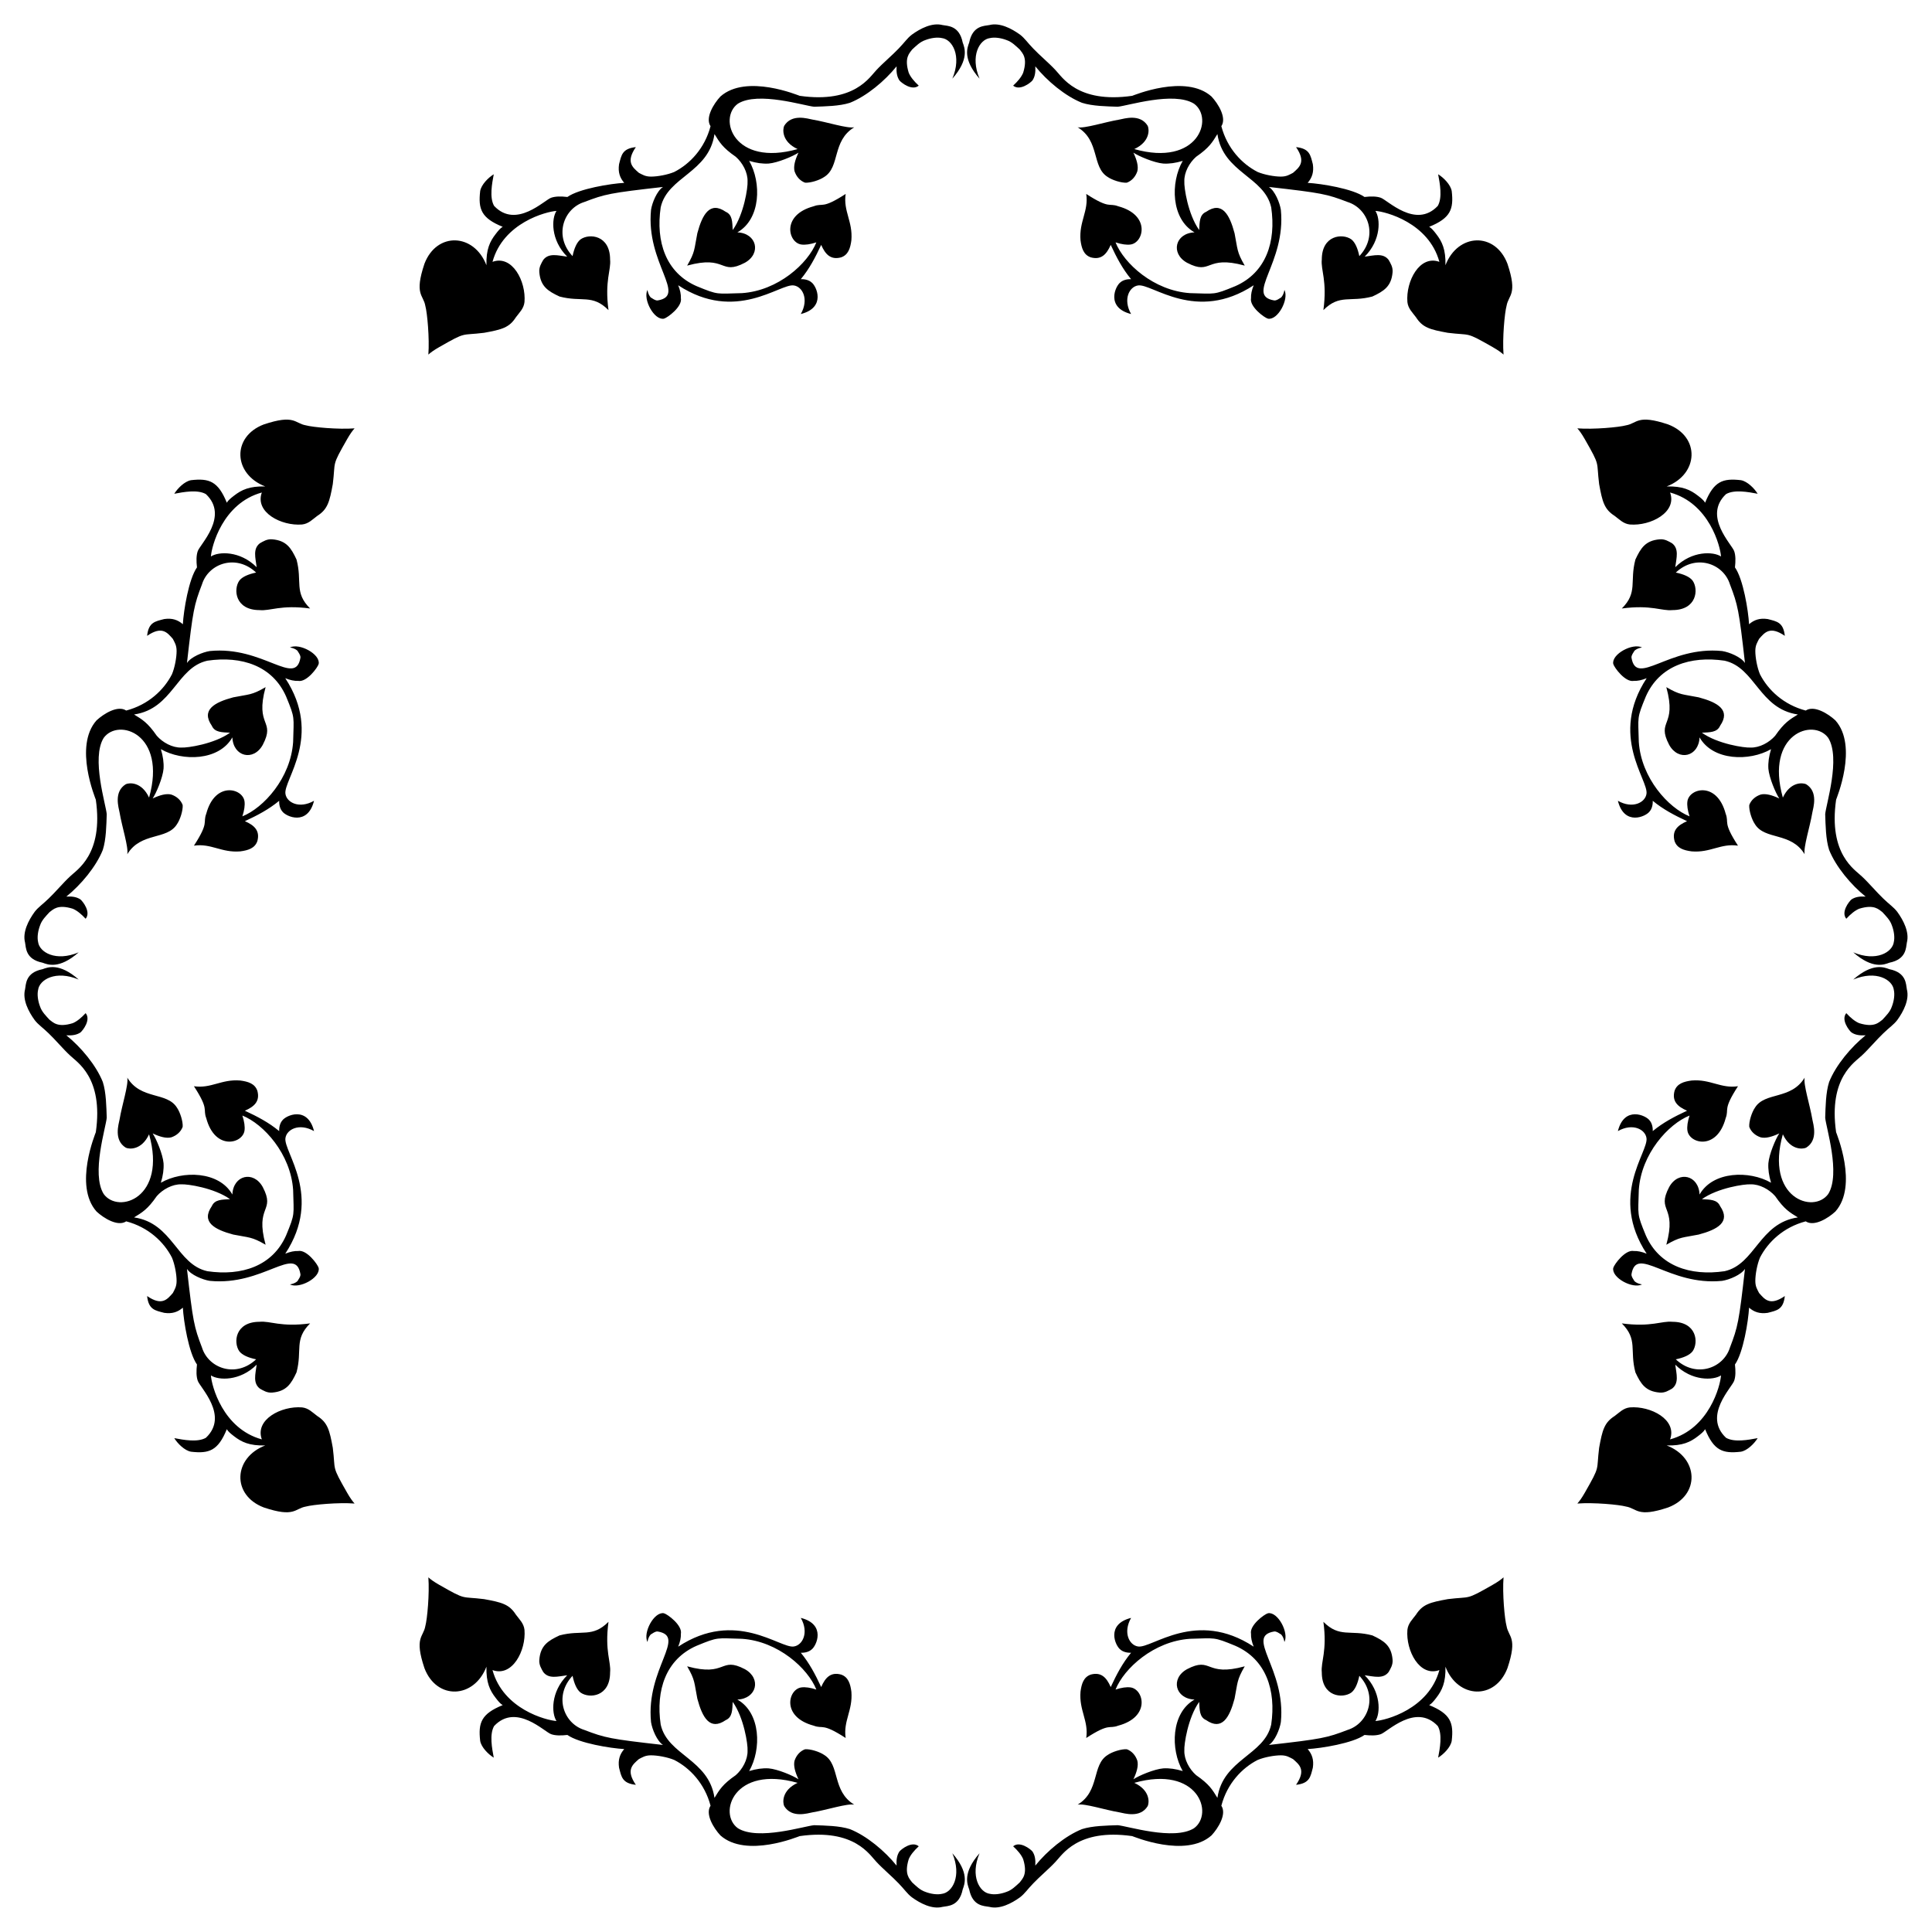
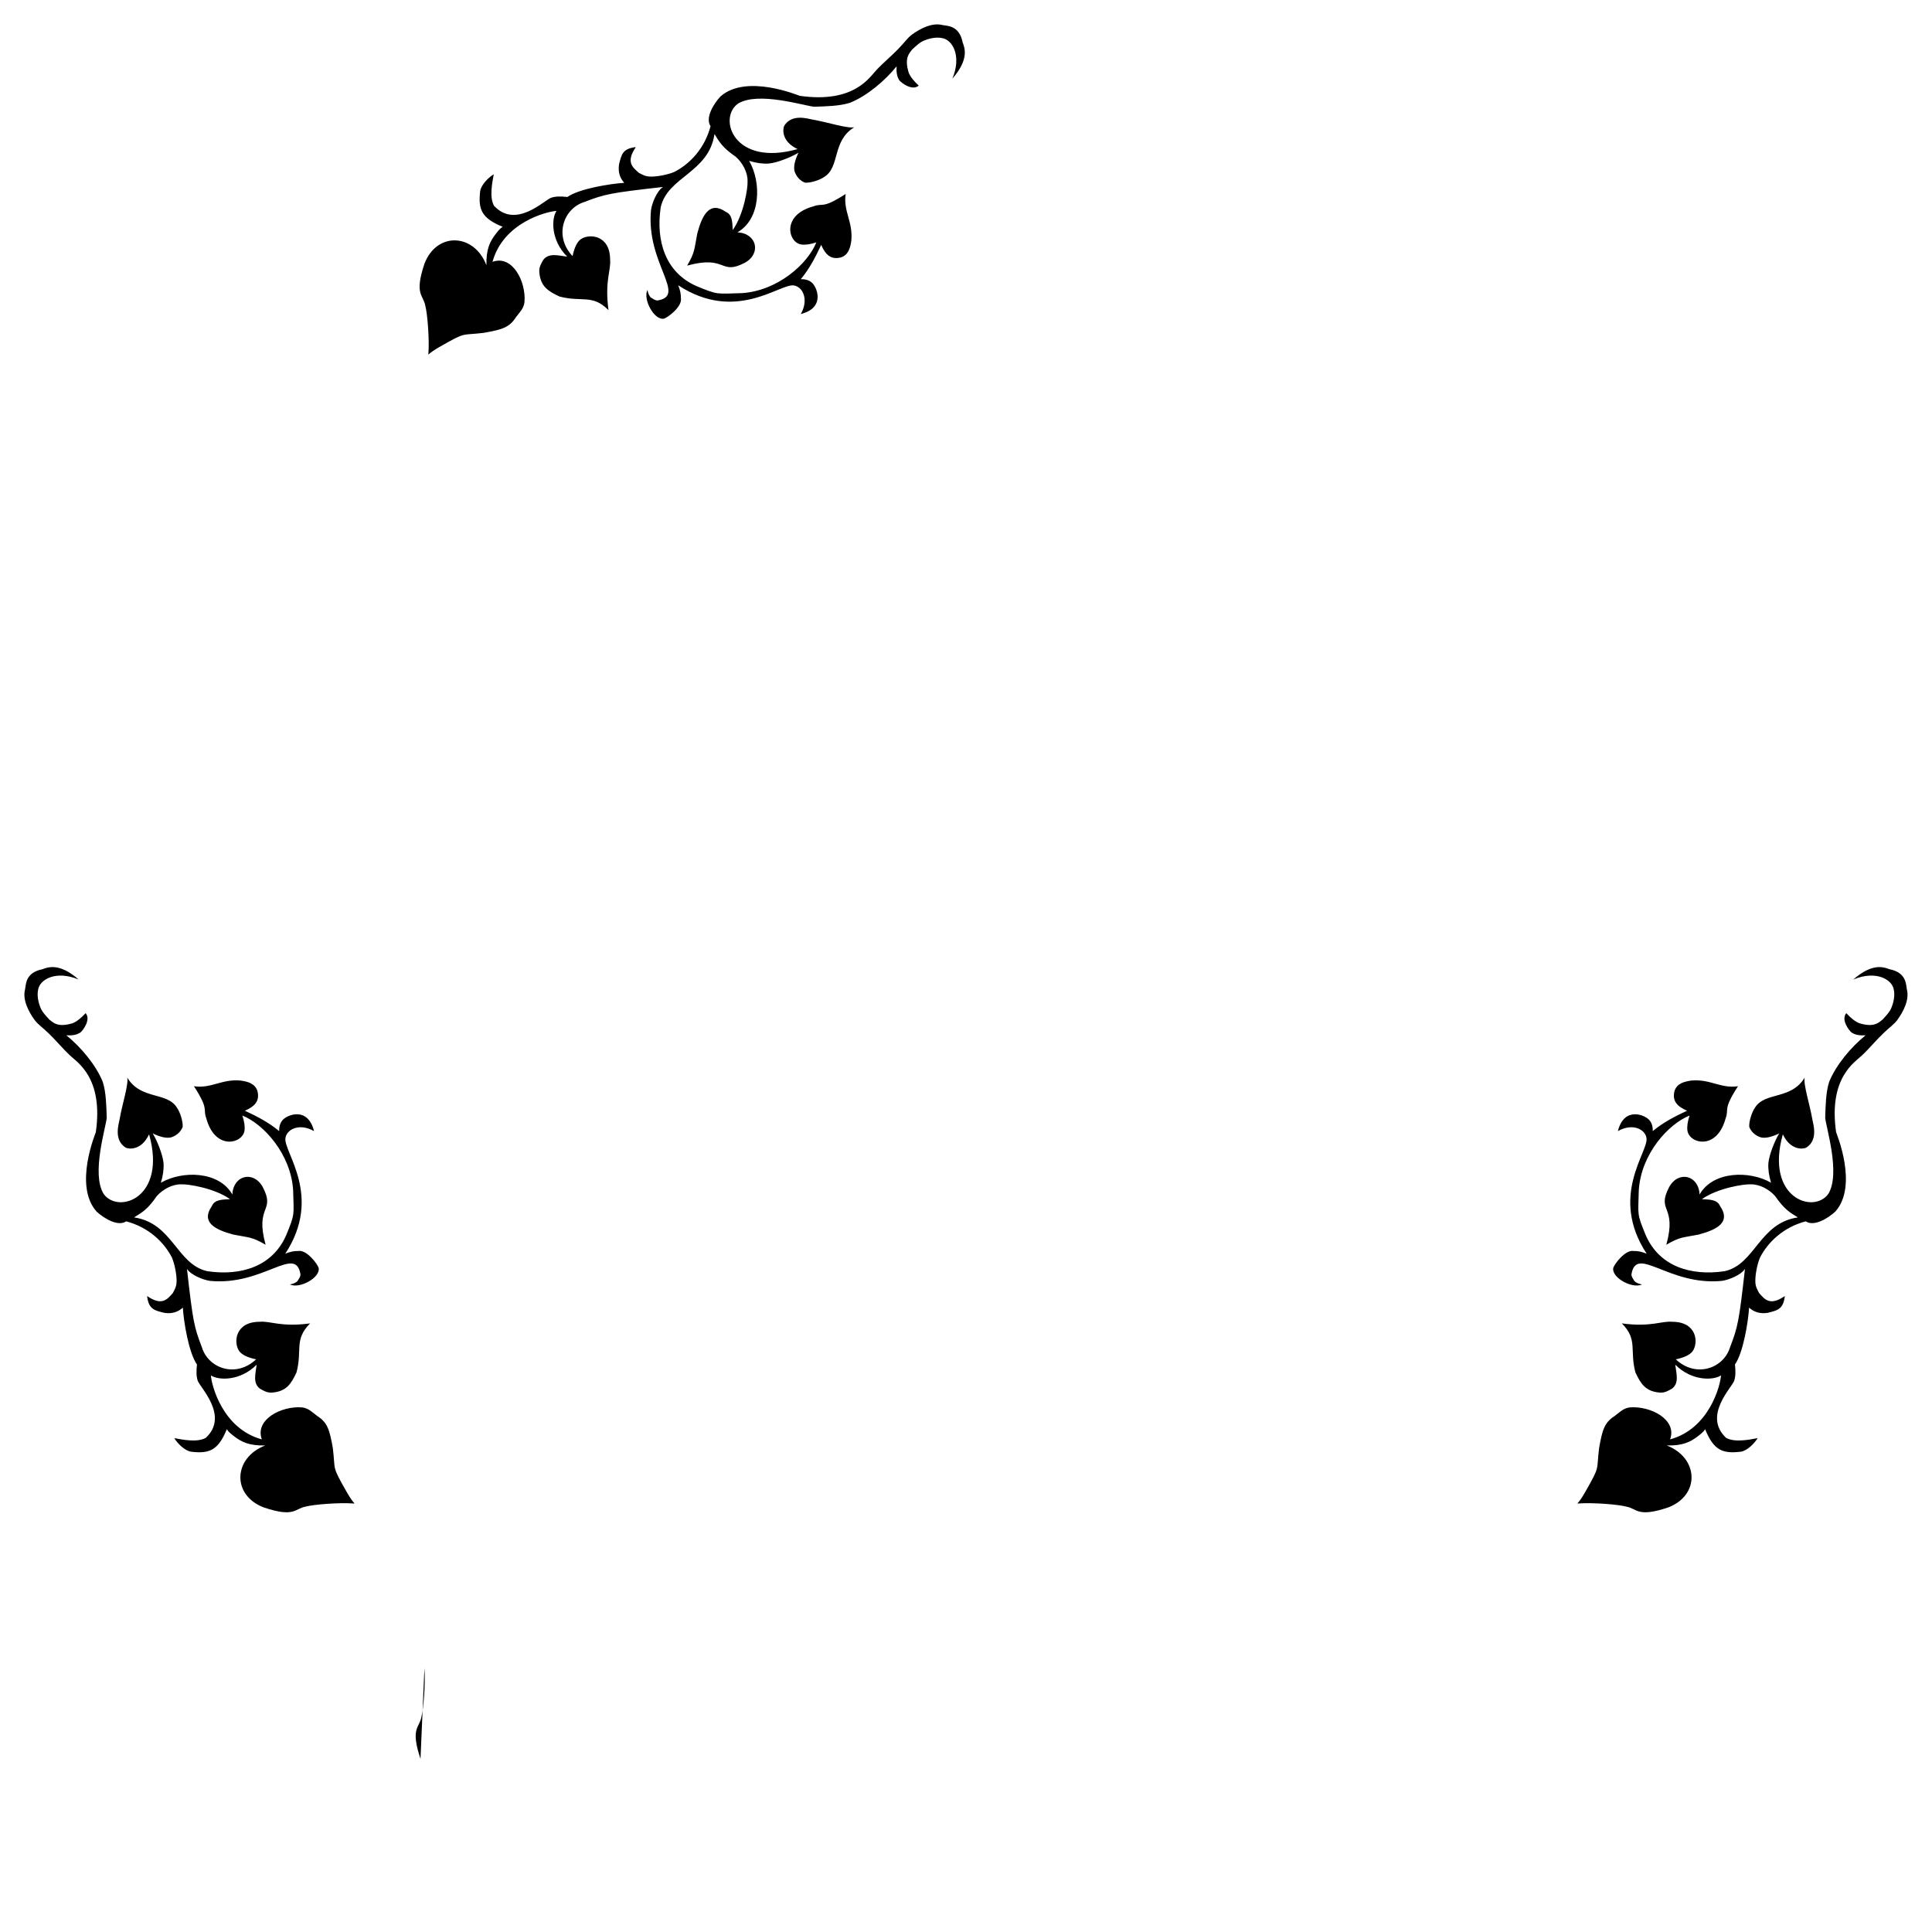
<svg xmlns="http://www.w3.org/2000/svg" enable-background="new 0 0 1641.453 1641.453" version="1.1" viewBox="0 0 1641.5 1641.5" xml:space="preserve">
-   <path d="m1280.8 224.14c-10.454-27.441-42.217-26.013-52.69 1.215 0.322-13.515-2.89-20.141-7.892-26.573-1.978-2.581-3.952-5.011-5.922-6.074 18.257-7.423 20.891-15.023 19.136-30.369-0.905-5.396-6.854-11.409-11.54-14.273 1.478 7.814 3.775 19.832-0.304 26.876-18.794 19.933-42.961-5.296-48.59-6.985-3.644-1.215-8.199-1.215-13.666-0.607-9.97-7.038-36.59-11.327-48.29-11.996 3.69-4.249 5.381-9.014 4.403-15.792-2.012-7.713-2.625-13.329-14.273-14.577 8.715 12.676 2.772 17.142-2.586 21.87-3.037 1.518-5.314 3.189-10.321 3.189-5.466 0-13.974-1.518-19.744-3.948-13.321-6.836-25.854-20.001-30.82-38.872 4.735-7.102-2.622-19.034-8.347-25.206-22.046-19.665-66.701-0.736-67.418-0.607-46.694 6.671-59.646-16.366-65.145-21.865-5.163-5.618-13.97-13.059-18.828-18.221-5.163-5.314-7.137-8.655-11.236-11.844-7.334-5.334-17.375-10.48-26.117-8.2-4.401 0.845-14.242 0.298-17.158 14.881-1.537 4.269-5.83 14.002 8.807 30.672-8.23-19.545 0.156-33.387 8.807-34.468 3.952-0.911 9.414-0.152 14.121 1.67 4.555 1.518 7.896 5.011 11.236 8.048 2.229 3.079 6.888 6.853 2.889 19.74-1.518 3.644-4.555 7.288-8.507 10.933 5.655 4.701 14.688-2.345 16.403-4.403 2.126-3.189 2.729-6.985 2.429-11.996 9.941 12.351 25.349 25.265 39.627 30.976 8.959 2.885 21.258 3.037 30.369 3.341 7.942-0.578 47.62-13.332 64.837-2.581 17.252 12.493 3.399 53.822-50.72 38.568 13.652-6.399 12.714-16.822 11.388-19.74-6.411-10.533-19.954-6.09-24.143-5.314-12.069 2.012-29.435 7.719-35.384 6.529 19.086 11.576 11.822 33.722 25.514 42.212 3.948 2.733 11.688 5.163 16.247 4.859 4.252-1.518 7.44-5.163 8.959-9.718 1.063-4.252-0.456-9.718-3.341-15.792 4.649 3.104 17.71 8.625 25.353 9.262 5.167 0.304 10.477-0.456 16.551-2.278-10.565 18.349-9.94 49.441 10.022 60.737-16.428 0.685-20.656 17.881-6.377 25.813 21.407 11.169 15.142-6.877 49.045 2.429-6.943-11.903-5.933-13.873-8.655-27.484-4.261-15.98-10.656-27.507-24.139-18.221-5.795 2.535-5.523 8.736-5.926 15.488-9.579-13.41-12.969-36.364-12.603-41.301-0.284-7.677 4.347-16.02 10.022-20.954 11.283-7.803 13.854-12.435 18.069-19.284 4.847 32.963 39.875 36.093 45.709 62.256 4.283 29.126-4.34 55.507-30.525 66.963-18.845 7.76-16.704 6.419-38.564 5.922-30.685-2.092-55.957-25.109-63.163-43.123 5.163 1.67 9.41 2.278 12.751 1.822 11.241-1.533 17.22-25.108-10.477-32.494-8.106-3.075-6.911 2.667-27.176-10.477 2.171 14.613-6.192 23.385-4.863 39.327 0.871 6.678 2.62 12.512 8.807 14.577 8.67 2.312 13.304-2.425 16.859-10.629 4.913 10.587 9.983 20.292 17.314 29.154-3.796-0.152-6.985 0.911-8.959 2.581-4.433 3.048-12.785 21.592 8.959 27.028-7.123-12.575-1.462-23.241 5.918-24.295 11.746-1.879 49.246 32.049 98.247-0.152-1.67 4.1-2.425 7.744-2.278 10.933-1.439 7.198 11.289 16.644 14.425 17.462 8.314 1.512 17.966-16.454 13.969-24.447-0.456 2.733-1.367 4.859-2.733 6.377-1.822 1.063-3.792 2.733-5.918 2.581-25.212-4.202 10.114-31.61 5.618-76.984-0.933-6.126-5.092-16.169-10.173-19.436 45.136 5.098 49.266 6.041 66.811 12.755 17.794 5.522 26.1 28.989 10.026 46.008-1.366-6.681-3.644-11.844-6.833-14.273-7.426-5.26-25.054-3.593-25.054 17.158-0.954 9 4.72 17.907 1.362 42.972 13.834-13.82 22.65-6.485 41.605-11.54 9.868-4.582 16.128-8.644 17.158-20.499 0.451-4.555-1.826-7.896-3.341-10.629-4.677-6.103-12.306-3.778-20.347-2.733 14.15-14.15 13.4-32.43 9.115-38.872 8.574 0.536 45.278 9.976 54.36 43.275-16.798-6.159-28.609 16.543-27.18 34.165 0.612 5.618 4.403 8.959 7.293 12.907 5.634 8.854 11.966 10.472 27.028 13.21 20.179 2.524 14.465-1.366 38.113 12.147 4.539 2.577 7.428 4.703 9.246 6.373h1e-3c-1.055-13.841 0.926-35.434 2.581-41.453 1.672-9.538 9.559-9.333 0.757-35.682z" />
-   <path d="m224.14 360.61c-27.441 10.454-26.013 42.217 1.215 52.69-13.515-0.322-20.141 2.889-26.573 7.892-2.581 1.978-5.011 3.952-6.074 5.922-7.423-18.257-15.023-20.891-30.369-19.136-5.396 0.905-11.409 6.854-14.273 11.54 7.814-1.478 19.832-3.775 26.876 0.304 19.933 18.794-5.296 42.961-6.985 48.59-1.215 3.644-1.215 8.199-0.607 13.666-7.038 9.97-11.327 36.59-11.996 48.29-4.249-3.69-9.014-5.381-15.792-4.403-7.713 2.012-13.329 2.625-14.577 14.273 12.676-8.715 17.142-2.773 21.87 2.586 1.518 3.037 3.189 5.314 3.189 10.321 0 5.466-1.518 13.974-3.948 19.744-6.836 13.321-20.001 25.854-38.872 30.82-7.102-4.735-19.034 2.622-25.206 8.347-19.665 22.046-0.736 66.701-0.607 67.418 6.671 46.694-16.366 59.646-21.865 65.145-5.618 5.163-13.059 13.97-18.221 18.828-5.314 5.163-8.655 7.137-11.844 11.236-5.334 7.334-10.48 17.375-8.2 26.117 0.845 4.401 0.298 14.242 14.881 17.158 4.269 1.537 14.002 5.83 30.672-8.807-19.545 8.23-33.387-0.156-34.468-8.807-0.911-3.952-0.152-9.414 1.67-14.121 1.518-4.555 5.011-7.896 8.048-11.236 3.079-2.229 6.853-6.888 19.74-2.889 3.644 1.518 7.288 4.555 10.933 8.507 4.701-5.655-2.345-14.688-4.403-16.403-3.189-2.126-6.985-2.729-11.996-2.429 12.351-9.941 25.265-25.349 30.976-39.627 2.885-8.959 3.037-21.258 3.341-30.369-0.578-7.942-13.332-47.62-2.581-64.837 12.493-17.252 53.822-3.399 38.568 50.72-6.399-13.652-16.822-12.714-19.74-11.388-10.533 6.411-6.09 19.954-5.314 24.143 2.012 12.069 7.719 29.435 6.529 35.384 11.576-19.086 33.722-11.822 42.212-25.514 2.733-3.948 5.163-11.688 4.859-16.247-1.518-4.252-5.163-7.44-9.718-8.959-4.252-1.063-9.718 0.456-15.792 3.341 3.104-4.649 8.625-17.71 9.262-25.353 0.304-5.167-0.456-10.477-2.278-16.551 18.349 10.565 49.441 9.94 60.737-10.022 0.685 16.428 17.881 20.656 25.813 6.377 11.169-21.407-6.877-15.142 2.429-49.045-11.903 6.943-13.873 5.933-27.484 8.655-15.98 4.261-27.507 10.656-18.221 24.139 2.535 5.795 8.736 5.523 15.488 5.926-13.41 9.579-36.364 12.969-41.301 12.603-7.677 0.284-16.02-4.347-20.954-10.022-7.803-11.283-12.435-13.854-19.284-18.069 32.963-4.847 36.093-39.875 62.256-45.709 29.126-4.283 55.507 4.34 66.963 30.525 7.76 18.845 6.419 16.704 5.922 38.564-2.092 30.685-25.109 55.957-43.123 63.163 1.67-5.163 2.278-9.41 1.822-12.751-1.533-11.241-25.108-17.22-32.494 10.477-3.075 8.106 2.667 6.911-10.477 27.176 14.613-2.171 23.385 6.192 39.327 4.863 6.678-0.871 12.512-2.62 14.577-8.807 2.312-8.67-2.425-13.304-10.629-16.859 10.587-4.913 20.292-9.983 29.154-17.314-0.152 3.796 0.911 6.985 2.581 8.959 3.048 4.433 21.592 12.785 27.028-8.959-12.575 7.123-23.241 1.462-24.295-5.918-1.879-11.746 32.049-49.246-0.152-98.247 4.1 1.67 7.744 2.425 10.933 2.278 7.198 1.439 16.644-11.289 17.462-14.425 1.512-8.314-16.454-17.966-24.447-13.97 2.733 0.456 4.859 1.367 6.377 2.733 1.063 1.822 2.733 3.792 2.581 5.918-4.202 25.212-31.61-10.113-76.984-5.618-6.126 0.933-16.169 5.092-19.436 10.173 5.098-45.136 6.041-49.266 12.755-66.811 5.522-17.794 28.989-26.1 46.008-10.026-6.681 1.366-11.844 3.644-14.273 6.833-5.26 7.426-3.593 25.054 17.158 25.054 9 0.954 17.907-4.72 42.972-1.362-13.82-13.834-6.485-22.65-11.54-41.605-4.582-9.868-8.644-16.128-20.499-17.158-4.555-0.451-7.896 1.826-10.629 3.341-6.103 4.677-3.778 12.306-2.733 20.347-14.15-14.15-32.43-13.4-38.872-9.115 0.536-8.574 9.976-45.278 43.275-54.36-6.159 16.798 16.543 28.609 34.165 27.18 5.618-0.612 8.959-4.403 12.907-7.293 8.854-5.634 10.472-11.966 13.21-27.028 2.524-20.179-1.366-14.465 12.147-38.113 2.577-4.538 4.703-7.428 6.373-9.246v-1e-3c-13.841 1.055-35.434-0.926-41.453-2.581-9.538-1.671-9.333-9.558-35.682-0.756z" />
-   <path d="m360.61 1417.3c10.454 27.441 42.217 26.013 52.69-1.215-0.322 13.515 2.889 20.141 7.892 26.573 1.978 2.581 3.952 5.011 5.922 6.074-18.257 7.423-20.891 15.023-19.136 30.369 0.905 5.396 6.854 11.409 11.54 14.273-1.478-7.814-3.775-19.832 0.304-26.876 18.794-19.933 42.961 5.296 48.59 6.985 3.644 1.215 8.199 1.215 13.666 0.607 9.97 7.038 36.59 11.327 48.29 11.996-3.69 4.249-5.381 9.014-4.403 15.792 2.012 7.713 2.625 13.329 14.273 14.577-8.715-12.677-2.773-17.142 2.586-21.87 3.037-1.518 5.314-3.189 10.321-3.189 5.466 0 13.974 1.518 19.744 3.948 13.321 6.836 25.854 20.001 30.82 38.872-4.735 7.102 2.622 19.034 8.347 25.206 22.046 19.664 66.701 0.736 67.418 0.607 46.694-6.671 59.646 16.366 65.145 21.865 5.163 5.618 13.97 13.058 18.828 18.221 5.163 5.314 7.137 8.655 11.236 11.844 7.334 5.334 17.375 10.48 26.117 8.199 4.401-0.845 14.242-0.298 17.158-14.881 1.537-4.269 5.83-14.002-8.807-30.672 8.23 19.545-0.156 33.387-8.807 34.468-3.952 0.911-9.414 0.152-14.121-1.67-4.555-1.518-7.896-5.011-11.236-8.048-2.229-3.079-6.888-6.854-2.889-19.74 1.518-3.644 4.555-7.288 8.507-10.933-5.655-4.701-14.688 2.344-16.403 4.403-2.126 3.189-2.729 6.985-2.429 11.996-9.941-12.351-25.349-25.265-39.627-30.976-8.959-2.885-21.258-3.037-30.369-3.341-7.942 0.578-47.62 13.333-64.837 2.581-17.252-12.493-3.399-53.822 50.72-38.568-13.652 6.399-12.714 16.823-11.388 19.74 6.411 10.533 19.954 6.09 24.143 5.315 12.069-2.012 29.435-7.719 35.384-6.529-19.086-11.576-11.822-33.722-25.514-42.212-3.948-2.733-11.688-5.163-16.247-4.859-4.252 1.518-7.44 5.163-8.959 9.718-1.063 4.252 0.456 9.718 3.341 15.792-4.649-3.104-17.71-8.625-25.353-9.262-5.167-0.304-10.477 0.456-16.551 2.278 10.565-18.349 9.94-49.441-10.022-60.737 16.428-0.685 20.656-17.881 6.377-25.813-21.407-11.169-15.142 6.877-49.045-2.43 6.943 11.903 5.933 13.873 8.655 27.484 4.261 15.98 10.656 27.506 24.139 18.221 5.795-2.535 5.523-8.736 5.926-15.488 9.579 13.41 12.969 36.364 12.603 41.301 0.284 7.677-4.347 16.02-10.022 20.954-11.283 7.803-13.854 12.435-18.069 19.284-4.847-32.963-39.875-36.093-45.709-62.256-4.283-29.126 4.34-55.507 30.525-66.963 18.845-7.76 16.704-6.419 38.564-5.922 30.685 2.092 55.957 25.109 63.163 43.123-5.163-1.67-9.41-2.278-12.751-1.822-11.241 1.533-17.22 25.109 10.477 32.495 8.106 3.075 6.911-2.667 27.176 10.477-2.171-14.613 6.192-23.385 4.863-39.327-0.871-6.678-2.62-12.512-8.807-14.577-8.67-2.312-13.304 2.425-16.859 10.629-4.913-10.587-9.983-20.292-17.314-29.154 3.796 0.152 6.985-0.911 8.959-2.581 4.433-3.047 12.785-21.592-8.959-27.028 7.123 12.575 1.462 23.241-5.918 24.295-11.746 1.879-49.246-32.049-98.247 0.152 1.67-4.1 2.425-7.744 2.278-10.933 1.439-7.198-11.289-16.644-14.425-17.462-8.314-1.512-17.966 16.454-13.97 24.447 0.456-2.733 1.367-4.859 2.733-6.377 1.822-1.063 3.792-2.733 5.918-2.581 25.212 4.202-10.113 31.61-5.618 76.984 0.933 6.126 5.092 16.169 10.173 19.436-45.136-5.098-49.266-6.041-66.811-12.755-17.794-5.522-26.1-28.989-10.026-46.008 1.366 6.681 3.644 11.844 6.833 14.273 7.426 5.26 25.054 3.593 25.054-17.158 0.954-9-4.72-17.907-1.362-42.972-13.834 13.82-22.65 6.485-41.605 11.54-9.868 4.582-16.128 8.644-17.158 20.499-0.451 4.555 1.826 7.896 3.341 10.629 4.677 6.103 12.306 3.778 20.347 2.733-14.15 14.15-13.4 32.43-9.115 38.872-8.574-0.536-45.278-9.976-54.36-43.275 16.798 6.159 28.609-16.543 27.18-34.165-0.612-5.618-4.403-8.959-7.293-12.907-5.634-8.854-11.966-10.472-27.028-13.21-20.179-2.524-14.465 1.366-38.113-12.147-4.538-2.577-7.428-4.703-9.246-6.373h-1e-3c1.055 13.841-0.926 35.433-2.581 41.453-1.671 9.538-9.558 9.333-0.756 35.682z" />
+   <path d="m360.61 1417.3h-1e-3c1.055 13.841-0.926 35.433-2.581 41.453-1.671 9.538-9.558 9.333-0.756 35.682z" />
  <path d="m1417.3 1280.8c27.441-10.454 26.013-42.217-1.215-52.69 13.515 0.322 20.141-2.89 26.573-7.892 2.581-1.978 5.011-3.952 6.074-5.922 7.423 18.257 15.023 20.891 30.369 19.136 5.396-0.905 11.409-6.854 14.273-11.54-7.814 1.478-19.832 3.775-26.876-0.304-19.933-18.794 5.296-42.961 6.985-48.59 1.215-3.644 1.215-8.199 0.607-13.666 7.038-9.97 11.327-36.59 11.996-48.29 4.249 3.69 9.014 5.381 15.792 4.403 7.713-2.012 13.329-2.625 14.577-14.273-12.677 8.715-17.142 2.772-21.87-2.586-1.518-3.037-3.189-5.314-3.189-10.321 0-5.466 1.518-13.974 3.948-19.744 6.836-13.321 20.001-25.854 38.872-30.82 7.102 4.735 19.034-2.622 25.206-8.347 19.664-22.046 0.736-66.701 0.607-67.418-6.671-46.694 16.366-59.646 21.865-65.145 5.618-5.163 13.058-13.97 18.221-18.828 5.314-5.163 8.655-7.137 11.844-11.236 5.334-7.334 10.48-17.375 8.199-26.117-0.845-4.401-0.298-14.242-14.881-17.158-4.269-1.537-14.002-5.83-30.672 8.807 19.545-8.23 33.387 0.156 34.468 8.807 0.911 3.952 0.152 9.414-1.67 14.121-1.518 4.555-5.011 7.896-8.048 11.236-3.079 2.229-6.854 6.888-19.74 2.889-3.644-1.518-7.288-4.555-10.933-8.507-4.701 5.655 2.344 14.688 4.403 16.403 3.189 2.126 6.985 2.729 11.996 2.429-12.351 9.941-25.265 25.349-30.976 39.627-2.885 8.959-3.037 21.258-3.341 30.369 0.578 7.942 13.333 47.62 2.581 64.837-12.493 17.252-53.822 3.399-38.568-50.72 6.399 13.652 16.823 12.714 19.74 11.388 10.533-6.411 6.09-19.954 5.315-24.143-2.012-12.069-7.719-29.435-6.529-35.384-11.576 19.086-33.722 11.822-42.212 25.514-2.733 3.948-5.163 11.688-4.859 16.247 1.518 4.252 5.163 7.44 9.718 8.959 4.252 1.063 9.718-0.456 15.792-3.341-3.104 4.649-8.625 17.71-9.262 25.353-0.304 5.167 0.456 10.477 2.278 16.551-18.349-10.565-49.441-9.94-60.737 10.022-0.685-16.428-17.881-20.656-25.813-6.377-11.169 21.407 6.877 15.142-2.43 49.045 11.903-6.943 13.873-5.933 27.484-8.655 15.98-4.261 27.506-10.656 18.221-24.139-2.535-5.795-8.736-5.523-15.488-5.926 13.41-9.579 36.364-12.969 41.301-12.603 7.677-0.284 16.02 4.347 20.954 10.022 7.803 11.283 12.435 13.854 19.284 18.069-32.963 4.847-36.093 39.875-62.256 45.709-29.126 4.283-55.507-4.34-66.963-30.525-7.76-18.845-6.419-16.704-5.922-38.564 2.092-30.685 25.109-55.957 43.123-63.163-1.67 5.163-2.278 9.41-1.822 12.751 1.533 11.241 25.109 17.22 32.495-10.477 3.075-8.106-2.667-6.911 10.477-27.176-14.613 2.171-23.385-6.192-39.327-4.863-6.678 0.871-12.512 2.62-14.577 8.807-2.312 8.67 2.425 13.304 10.629 16.859-10.587 4.913-20.292 9.983-29.154 17.314 0.152-3.796-0.911-6.985-2.581-8.959-3.047-4.433-21.592-12.785-27.028 8.959 12.575-7.123 23.241-1.462 24.295 5.918 1.879 11.746-32.049 49.246 0.152 98.247-4.1-1.67-7.744-2.425-10.933-2.278-7.198-1.439-16.644 11.289-17.462 14.425-1.512 8.314 16.454 17.966 24.447 13.969-2.733-0.456-4.859-1.367-6.377-2.733-1.063-1.822-2.733-3.792-2.581-5.918 4.202-25.212 31.61 10.114 76.984 5.618 6.126-0.933 16.169-5.092 19.436-10.173-5.098 45.136-6.041 49.266-12.755 66.811-5.522 17.794-28.989 26.1-46.008 10.026 6.681-1.366 11.844-3.644 14.273-6.833 5.26-7.426 3.593-25.054-17.158-25.054-9-0.954-17.907 4.72-42.972 1.362 13.82 13.834 6.485 22.65 11.54 41.605 4.582 9.868 8.644 16.128 20.499 17.158 4.555 0.451 7.896-1.826 10.629-3.341 6.103-4.677 3.778-12.306 2.733-20.347 14.15 14.15 32.43 13.4 38.872 9.115-0.536 8.574-9.976 45.278-43.275 54.36 6.159-16.798-16.543-28.609-34.165-27.18-5.618 0.612-8.959 4.403-12.907 7.293-8.854 5.634-10.472 11.966-13.21 27.028-2.524 20.179 1.366 14.465-12.147 38.113-2.577 4.539-4.703 7.428-6.373 9.246v1e-3c13.841-1.055 35.433 0.926 41.453 2.581 9.538 1.672 9.333 9.559 35.682 0.757z" />
-   <path d="m1417.3 360.61c27.441 10.454 26.013 42.217-1.215 52.69 13.515-0.322 20.141 2.889 26.573 7.892 2.581 1.978 5.011 3.952 6.074 5.922 7.423-18.257 15.023-20.891 30.369-19.136 5.396 0.905 11.409 6.854 14.273 11.54-7.814-1.478-19.832-3.775-26.876 0.304-19.933 18.794 5.296 42.961 6.985 48.59 1.215 3.644 1.215 8.199 0.607 13.666 7.038 9.97 11.327 36.59 11.996 48.29 4.249-3.69 9.014-5.381 15.792-4.403 7.713 2.012 13.329 2.625 14.577 14.273-12.677-8.715-17.142-2.773-21.87 2.586-1.518 3.037-3.189 5.314-3.189 10.321 0 5.466 1.518 13.974 3.948 19.744 6.836 13.321 20.001 25.854 38.872 30.82 7.102-4.735 19.034 2.622 25.206 8.347 19.664 22.046 0.736 66.701 0.607 67.418-6.671 46.694 16.366 59.646 21.865 65.145 5.618 5.163 13.058 13.97 18.221 18.828 5.314 5.163 8.655 7.137 11.844 11.236 5.334 7.334 10.48 17.375 8.199 26.117-0.845 4.401-0.298 14.242-14.881 17.158-4.269 1.537-14.002 5.83-30.672-8.807 19.545 8.23 33.387-0.156 34.468-8.807 0.911-3.952 0.152-9.414-1.67-14.121-1.518-4.555-5.011-7.896-8.048-11.236-3.079-2.229-6.854-6.888-19.74-2.889-3.644 1.518-7.288 4.555-10.933 8.507-4.701-5.655 2.344-14.688 4.403-16.403 3.189-2.126 6.985-2.729 11.996-2.429-12.351-9.941-25.265-25.349-30.976-39.627-2.885-8.959-3.037-21.258-3.341-30.369 0.578-7.942 13.333-47.62 2.581-64.837-12.493-17.252-53.822-3.399-38.568 50.72 6.399-13.652 16.823-12.714 19.74-11.388 10.533 6.411 6.09 19.954 5.315 24.143-2.012 12.069-7.719 29.435-6.529 35.384-11.576-19.086-33.722-11.822-42.212-25.514-2.733-3.948-5.163-11.688-4.859-16.247 1.518-4.252 5.163-7.44 9.718-8.959 4.252-1.063 9.718 0.456 15.792 3.341-3.104-4.649-8.625-17.71-9.262-25.353-0.304-5.167 0.456-10.477 2.278-16.551-18.349 10.565-49.441 9.94-60.737-10.022-0.685 16.428-17.881 20.656-25.813 6.377-11.169-21.407 6.877-15.142-2.43-49.045 11.903 6.943 13.873 5.933 27.484 8.655 15.98 4.261 27.506 10.656 18.221 24.139-2.535 5.795-8.736 5.523-15.488 5.926 13.41 9.579 36.364 12.969 41.301 12.603 7.677 0.284 16.02-4.347 20.954-10.022 7.803-11.283 12.435-13.854 19.284-18.069-32.963-4.847-36.093-39.875-62.256-45.709-29.126-4.283-55.507 4.34-66.963 30.525-7.76 18.845-6.419 16.704-5.922 38.564 2.092 30.685 25.109 55.957 43.123 63.163-1.67-5.163-2.278-9.41-1.822-12.751 1.533-11.241 25.109-17.22 32.495 10.477 3.075 8.106-2.667 6.911 10.477 27.176-14.613-2.171-23.385 6.192-39.327 4.863-6.678-0.871-12.512-2.62-14.577-8.807-2.312-8.67 2.425-13.304 10.629-16.859-10.587-4.913-20.292-9.983-29.154-17.314 0.152 3.796-0.911 6.985-2.581 8.959-3.047 4.433-21.592 12.785-27.028-8.959 12.575 7.123 23.241 1.462 24.295-5.918 1.879-11.746-32.049-49.246 0.152-98.247-4.1 1.67-7.744 2.425-10.933 2.278-7.198 1.439-16.644-11.289-17.462-14.425-1.512-8.314 16.454-17.966 24.447-13.97-2.733 0.456-4.859 1.367-6.377 2.733-1.063 1.822-2.733 3.792-2.581 5.918 4.202 25.212 31.61-10.113 76.984-5.618 6.126 0.933 16.169 5.092 19.436 10.173-5.098-45.136-6.041-49.266-12.755-66.811-5.522-17.794-28.989-26.1-46.008-10.026 6.681 1.366 11.844 3.644 14.273 6.833 5.26 7.426 3.593 25.054-17.158 25.054-9 0.954-17.907-4.72-42.972-1.362 13.82-13.834 6.485-22.65 11.54-41.605 4.582-9.868 8.644-16.128 20.499-17.158 4.555-0.451 7.896 1.826 10.629 3.341 6.103 4.677 3.778 12.306 2.733 20.347 14.15-14.15 32.43-13.4 38.872-9.115-0.536-8.574-9.976-45.278-43.275-54.36 6.159 16.798-16.543 28.609-34.165 27.18-5.618-0.612-8.959-4.403-12.907-7.293-8.854-5.634-10.472-11.966-13.21-27.028-2.524-20.179 1.366-14.465-12.147-38.113-2.577-4.538-4.703-7.428-6.373-9.246v-1e-3c13.841 1.055 35.433-0.926 41.453-2.581 9.538-1.671 9.333-9.558 35.682-0.756z" />
  <path d="m360.61 224.14c10.454-27.441 42.217-26.013 52.69 1.215-0.322-13.515 2.889-20.141 7.892-26.573 1.978-2.581 3.952-5.011 5.922-6.074-18.257-7.423-20.891-15.023-19.136-30.369 0.905-5.396 6.854-11.409 11.54-14.273-1.478 7.814-3.775 19.832 0.304 26.876 18.794 19.933 42.961-5.296 48.59-6.985 3.644-1.215 8.199-1.215 13.666-0.607 9.97-7.038 36.59-11.327 48.29-11.996-3.69-4.249-5.381-9.014-4.403-15.792 2.012-7.713 2.625-13.329 14.273-14.577-8.715 12.676-2.773 17.142 2.586 21.87 3.037 1.518 5.314 3.189 10.321 3.189 5.466 0 13.974-1.518 19.744-3.948 13.321-6.836 25.854-20.001 30.82-38.872-4.735-7.102 2.622-19.034 8.347-25.206 22.046-19.665 66.701-0.736 67.418-0.607 46.694 6.671 59.646-16.366 65.145-21.865 5.163-5.618 13.97-13.059 18.828-18.221 5.163-5.314 7.137-8.655 11.236-11.844 7.334-5.334 17.375-10.48 26.117-8.2 4.401 0.845 14.242 0.298 17.158 14.881 1.537 4.269 5.83 14.002-8.807 30.672 8.23-19.545-0.156-33.387-8.807-34.468-3.952-0.911-9.414-0.152-14.121 1.67-4.555 1.518-7.896 5.011-11.236 8.048-2.229 3.079-6.888 6.853-2.889 19.74 1.518 3.644 4.555 7.288 8.507 10.933-5.655 4.701-14.688-2.345-16.403-4.403-2.126-3.189-2.729-6.985-2.429-11.996-9.941 12.351-25.349 25.265-39.627 30.976-8.959 2.885-21.258 3.037-30.369 3.341-7.942-0.578-47.62-13.332-64.837-2.581-17.252 12.493-3.399 53.822 50.72 38.568-13.652-6.399-12.714-16.822-11.388-19.74 6.411-10.533 19.954-6.09 24.143-5.314 12.069 2.012 29.435 7.719 35.384 6.529-19.086 11.576-11.822 33.722-25.514 42.212-3.948 2.733-11.688 5.163-16.247 4.859-4.252-1.518-7.44-5.163-8.959-9.718-1.063-4.252 0.456-9.718 3.341-15.792-4.649 3.104-17.71 8.625-25.353 9.262-5.167 0.304-10.477-0.456-16.551-2.278 10.565 18.349 9.94 49.441-10.022 60.737 16.428 0.685 20.656 17.881 6.377 25.813-21.407 11.169-15.142-6.877-49.045 2.429 6.943-11.903 5.933-13.873 8.655-27.484 4.261-15.98 10.656-27.507 24.139-18.221 5.795 2.535 5.523 8.736 5.926 15.488 9.579-13.41 12.969-36.364 12.603-41.301 0.284-7.677-4.347-16.02-10.022-20.954-11.283-7.803-13.854-12.435-18.069-19.284-4.847 32.963-39.875 36.093-45.709 62.256-4.283 29.126 4.34 55.507 30.525 66.963 18.845 7.76 16.704 6.419 38.564 5.922 30.685-2.092 55.957-25.109 63.163-43.123-5.163 1.67-9.41 2.278-12.751 1.822-11.241-1.533-17.22-25.108 10.477-32.494 8.106-3.075 6.911 2.667 27.176-10.477-2.171 14.613 6.192 23.385 4.863 39.327-0.871 6.678-2.62 12.512-8.807 14.577-8.67 2.312-13.304-2.425-16.859-10.629-4.913 10.587-9.983 20.292-17.314 29.154 3.796-0.152 6.985 0.911 8.959 2.581 4.433 3.048 12.785 21.592-8.959 27.028 7.123-12.575 1.462-23.241-5.918-24.295-11.746-1.879-49.246 32.049-98.247-0.152 1.67 4.1 2.425 7.744 2.278 10.933 1.439 7.198-11.289 16.644-14.425 17.462-8.314 1.512-17.966-16.454-13.97-24.447 0.456 2.733 1.367 4.859 2.733 6.377 1.822 1.063 3.792 2.733 5.918 2.581 25.212-4.202-10.113-31.61-5.618-76.984 0.933-6.126 5.092-16.169 10.173-19.436-45.136 5.098-49.266 6.041-66.811 12.755-17.794 5.522-26.1 28.989-10.026 46.008 1.366-6.681 3.644-11.844 6.833-14.273 7.426-5.26 25.054-3.593 25.054 17.158 0.954 9-4.72 17.907-1.362 42.972-13.834-13.82-22.65-6.485-41.605-11.54-9.868-4.582-16.128-8.644-17.158-20.499-0.451-4.555 1.826-7.896 3.341-10.629 4.677-6.103 12.306-3.778 20.347-2.733-14.15-14.15-13.4-32.43-9.115-38.872-8.574 0.536-45.278 9.976-54.36 43.275 16.798-6.159 28.609 16.543 27.18 34.165-0.612 5.618-4.403 8.959-7.293 12.907-5.634 8.854-11.966 10.472-27.028 13.21-20.179 2.524-14.465-1.366-38.113 12.147-4.538 2.577-7.428 4.703-9.246 6.373h-1e-3c1.055-13.841-0.926-35.434-2.581-41.453-1.671-9.538-9.558-9.333-0.756-35.682z" />
  <path d="m224.14 1280.8c-27.441-10.454-26.013-42.217 1.215-52.69-13.515 0.322-20.141-2.89-26.573-7.892-2.581-1.978-5.011-3.952-6.074-5.922-7.423 18.257-15.023 20.891-30.369 19.136-5.396-0.905-11.409-6.854-14.273-11.54 7.814 1.478 19.832 3.775 26.876-0.304 19.933-18.794-5.296-42.961-6.985-48.59-1.215-3.644-1.215-8.199-0.607-13.666-7.038-9.97-11.327-36.59-11.996-48.29-4.249 3.69-9.014 5.381-15.792 4.403-7.713-2.012-13.329-2.625-14.577-14.273 12.676 8.715 17.142 2.772 21.87-2.586 1.518-3.037 3.189-5.314 3.189-10.321 0-5.466-1.518-13.974-3.948-19.744-6.836-13.321-20.001-25.854-38.872-30.82-7.102 4.735-19.034-2.622-25.206-8.347-19.665-22.046-0.736-66.701-0.607-67.418 6.671-46.694-16.366-59.646-21.865-65.145-5.618-5.163-13.059-13.97-18.221-18.828-5.314-5.163-8.655-7.137-11.844-11.236-5.334-7.334-10.48-17.375-8.2-26.117 0.845-4.401 0.298-14.242 14.881-17.158 4.269-1.537 14.002-5.83 30.672 8.807-19.545-8.23-33.387 0.156-34.468 8.807-0.911 3.952-0.152 9.414 1.67 14.121 1.518 4.555 5.011 7.896 8.048 11.236 3.079 2.229 6.853 6.888 19.74 2.889 3.644-1.518 7.288-4.555 10.933-8.507 4.701 5.655-2.345 14.688-4.403 16.403-3.189 2.126-6.985 2.729-11.996 2.429 12.351 9.941 25.265 25.349 30.976 39.627 2.885 8.959 3.037 21.258 3.341 30.369-0.578 7.942-13.332 47.62-2.581 64.837 12.493 17.252 53.822 3.399 38.568-50.72-6.399 13.652-16.822 12.714-19.74 11.388-10.533-6.411-6.09-19.954-5.314-24.143 2.012-12.069 7.719-29.435 6.529-35.384 11.576 19.086 33.722 11.822 42.212 25.514 2.733 3.948 5.163 11.688 4.859 16.247-1.518 4.252-5.163 7.44-9.718 8.959-4.252 1.063-9.718-0.456-15.792-3.341 3.104 4.649 8.625 17.71 9.262 25.353 0.304 5.167-0.456 10.477-2.278 16.551 18.349-10.565 49.441-9.94 60.737 10.022 0.685-16.428 17.881-20.656 25.813-6.377 11.169 21.407-6.877 15.142 2.429 49.045-11.903-6.943-13.873-5.933-27.484-8.655-15.98-4.261-27.507-10.656-18.221-24.139 2.535-5.795 8.736-5.523 15.488-5.926-13.41-9.579-36.364-12.969-41.301-12.603-7.677-0.284-16.02 4.347-20.954 10.022-7.803 11.283-12.435 13.854-19.284 18.069 32.963 4.847 36.093 39.875 62.256 45.709 29.126 4.283 55.507-4.34 66.963-30.525 7.76-18.845 6.419-16.704 5.922-38.564-2.092-30.685-25.109-55.957-43.123-63.163 1.67 5.163 2.278 9.41 1.822 12.751-1.533 11.241-25.108 17.22-32.494-10.477-3.075-8.106 2.667-6.911-10.477-27.176 14.613 2.171 23.385-6.192 39.327-4.863 6.678 0.871 12.512 2.62 14.577 8.807 2.312 8.67-2.425 13.304-10.629 16.859 10.587 4.913 20.292 9.983 29.154 17.314-0.152-3.796 0.911-6.985 2.581-8.959 3.048-4.433 21.592-12.785 27.028 8.959-12.575-7.123-23.241-1.462-24.295 5.918-1.879 11.746 32.049 49.246-0.152 98.247 4.1-1.67 7.744-2.425 10.933-2.278 7.198-1.439 16.644 11.289 17.462 14.425 1.512 8.314-16.454 17.966-24.447 13.969 2.733-0.456 4.859-1.367 6.377-2.733 1.063-1.822 2.733-3.792 2.581-5.918-4.202-25.212-31.61 10.114-76.984 5.618-6.126-0.933-16.169-5.092-19.436-10.173 5.098 45.136 6.041 49.266 12.755 66.811 5.522 17.794 28.989 26.1 46.008 10.026-6.681-1.366-11.844-3.644-14.273-6.833-5.26-7.426-3.593-25.054 17.158-25.054 9-0.954 17.907 4.72 42.972 1.362-13.82 13.834-6.485 22.65-11.54 41.605-4.582 9.868-8.644 16.128-20.499 17.158-4.555 0.451-7.896-1.826-10.629-3.341-6.103-4.677-3.778-12.306-2.733-20.347-14.15 14.15-32.43 13.4-38.872 9.115 0.536 8.574 9.976 45.278 43.275 54.36-6.159-16.798 16.543-28.609 34.165-27.18 5.618 0.612 8.959 4.403 12.907 7.293 8.854 5.634 10.472 11.966 13.21 27.028 2.524 20.179-1.366 14.465 12.147 38.113 2.577 4.539 4.703 7.428 6.373 9.246v1e-3c-13.841-1.055-35.434 0.926-41.453 2.581-9.538 1.672-9.333 9.559-35.682 0.757z" />
-   <path d="m1280.8 1417.3c-10.454 27.441-42.217 26.013-52.69-1.215 0.322 13.515-2.89 20.141-7.892 26.573-1.978 2.581-3.952 5.011-5.922 6.074 18.257 7.423 20.891 15.023 19.136 30.369-0.905 5.396-6.854 11.409-11.54 14.273 1.478-7.814 3.775-19.832-0.304-26.876-18.794-19.933-42.961 5.296-48.59 6.985-3.644 1.215-8.199 1.215-13.666 0.607-9.97 7.038-36.59 11.327-48.29 11.996 3.69 4.249 5.381 9.014 4.403 15.792-2.012 7.713-2.625 13.329-14.273 14.577 8.715-12.677 2.772-17.142-2.586-21.87-3.037-1.518-5.314-3.189-10.321-3.189-5.466 0-13.974 1.518-19.744 3.948-13.321 6.836-25.854 20.001-30.82 38.872 4.735 7.102-2.622 19.034-8.347 25.206-22.046 19.664-66.701 0.736-67.418 0.607-46.694-6.671-59.646 16.366-65.145 21.865-5.163 5.618-13.97 13.058-18.828 18.221-5.163 5.314-7.137 8.655-11.236 11.844-7.334 5.334-17.375 10.48-26.117 8.199-4.401-0.845-14.242-0.298-17.158-14.881-1.537-4.269-5.83-14.002 8.807-30.672-8.23 19.545 0.156 33.387 8.807 34.468 3.952 0.911 9.414 0.152 14.121-1.67 4.555-1.518 7.896-5.011 11.236-8.048 2.229-3.079 6.888-6.854 2.889-19.74-1.518-3.644-4.555-7.288-8.507-10.933 5.655-4.701 14.688 2.344 16.403 4.403 2.126 3.189 2.729 6.985 2.429 11.996 9.941-12.351 25.349-25.265 39.627-30.976 8.959-2.885 21.258-3.037 30.369-3.341 7.942 0.578 47.62 13.333 64.837 2.581 17.252-12.493 3.399-53.822-50.72-38.568 13.652 6.399 12.714 16.823 11.388 19.74-6.411 10.533-19.954 6.09-24.143 5.315-12.069-2.012-29.435-7.719-35.384-6.529 19.086-11.576 11.822-33.722 25.514-42.212 3.948-2.733 11.688-5.163 16.247-4.859 4.252 1.518 7.44 5.163 8.959 9.718 1.063 4.252-0.456 9.718-3.341 15.792 4.649-3.104 17.71-8.625 25.353-9.262 5.167-0.304 10.477 0.456 16.551 2.278-10.565-18.349-9.94-49.441 10.022-60.737-16.428-0.685-20.656-17.881-6.377-25.813 21.407-11.169 15.142 6.877 49.045-2.43-6.943 11.903-5.933 13.873-8.655 27.484-4.261 15.98-10.656 27.506-24.139 18.221-5.795-2.535-5.523-8.736-5.926-15.488-9.579 13.41-12.969 36.364-12.603 41.301-0.284 7.677 4.347 16.02 10.022 20.954 11.283 7.803 13.854 12.435 18.069 19.284 4.847-32.963 39.875-36.093 45.709-62.256 4.283-29.126-4.34-55.507-30.525-66.963-18.845-7.76-16.704-6.419-38.564-5.922-30.685 2.092-55.957 25.109-63.163 43.123 5.163-1.67 9.41-2.278 12.751-1.822 11.241 1.533 17.22 25.109-10.477 32.495-8.106 3.075-6.911-2.667-27.176 10.477 2.171-14.613-6.192-23.385-4.863-39.327 0.871-6.678 2.62-12.512 8.807-14.577 8.67-2.312 13.304 2.425 16.859 10.629 4.913-10.587 9.983-20.292 17.314-29.154-3.796 0.152-6.985-0.911-8.959-2.581-4.433-3.047-12.785-21.592 8.959-27.028-7.123 12.575-1.462 23.241 5.918 24.295 11.746 1.879 49.246-32.049 98.247 0.152-1.67-4.1-2.425-7.744-2.278-10.933-1.439-7.198 11.289-16.644 14.425-17.462 8.314-1.512 17.966 16.454 13.969 24.447-0.456-2.733-1.367-4.859-2.733-6.377-1.822-1.063-3.792-2.733-5.918-2.581-25.212 4.202 10.114 31.61 5.618 76.984-0.933 6.126-5.092 16.169-10.173 19.436 45.136-5.098 49.266-6.041 66.811-12.755 17.794-5.522 26.1-28.989 10.026-46.008-1.366 6.681-3.644 11.844-6.833 14.273-7.426 5.26-25.054 3.593-25.054-17.158-0.954-9 4.72-17.907 1.362-42.972 13.834 13.82 22.65 6.485 41.605 11.54 9.868 4.582 16.128 8.644 17.158 20.499 0.451 4.555-1.826 7.896-3.341 10.629-4.677 6.103-12.306 3.778-20.347 2.733 14.15 14.15 13.4 32.43 9.115 38.872 8.574-0.536 45.278-9.976 54.36-43.275-16.798 6.159-28.609-16.543-27.18-34.165 0.612-5.618 4.403-8.959 7.293-12.907 5.634-8.854 11.966-10.472 27.028-13.21 20.179-2.524 14.465 1.366 38.113-12.147 4.539-2.577 7.428-4.703 9.246-6.373h1e-3c-1.055 13.841 0.926 35.433 2.581 41.453 1.672 9.538 9.559 9.333 0.757 35.682z" />
</svg>